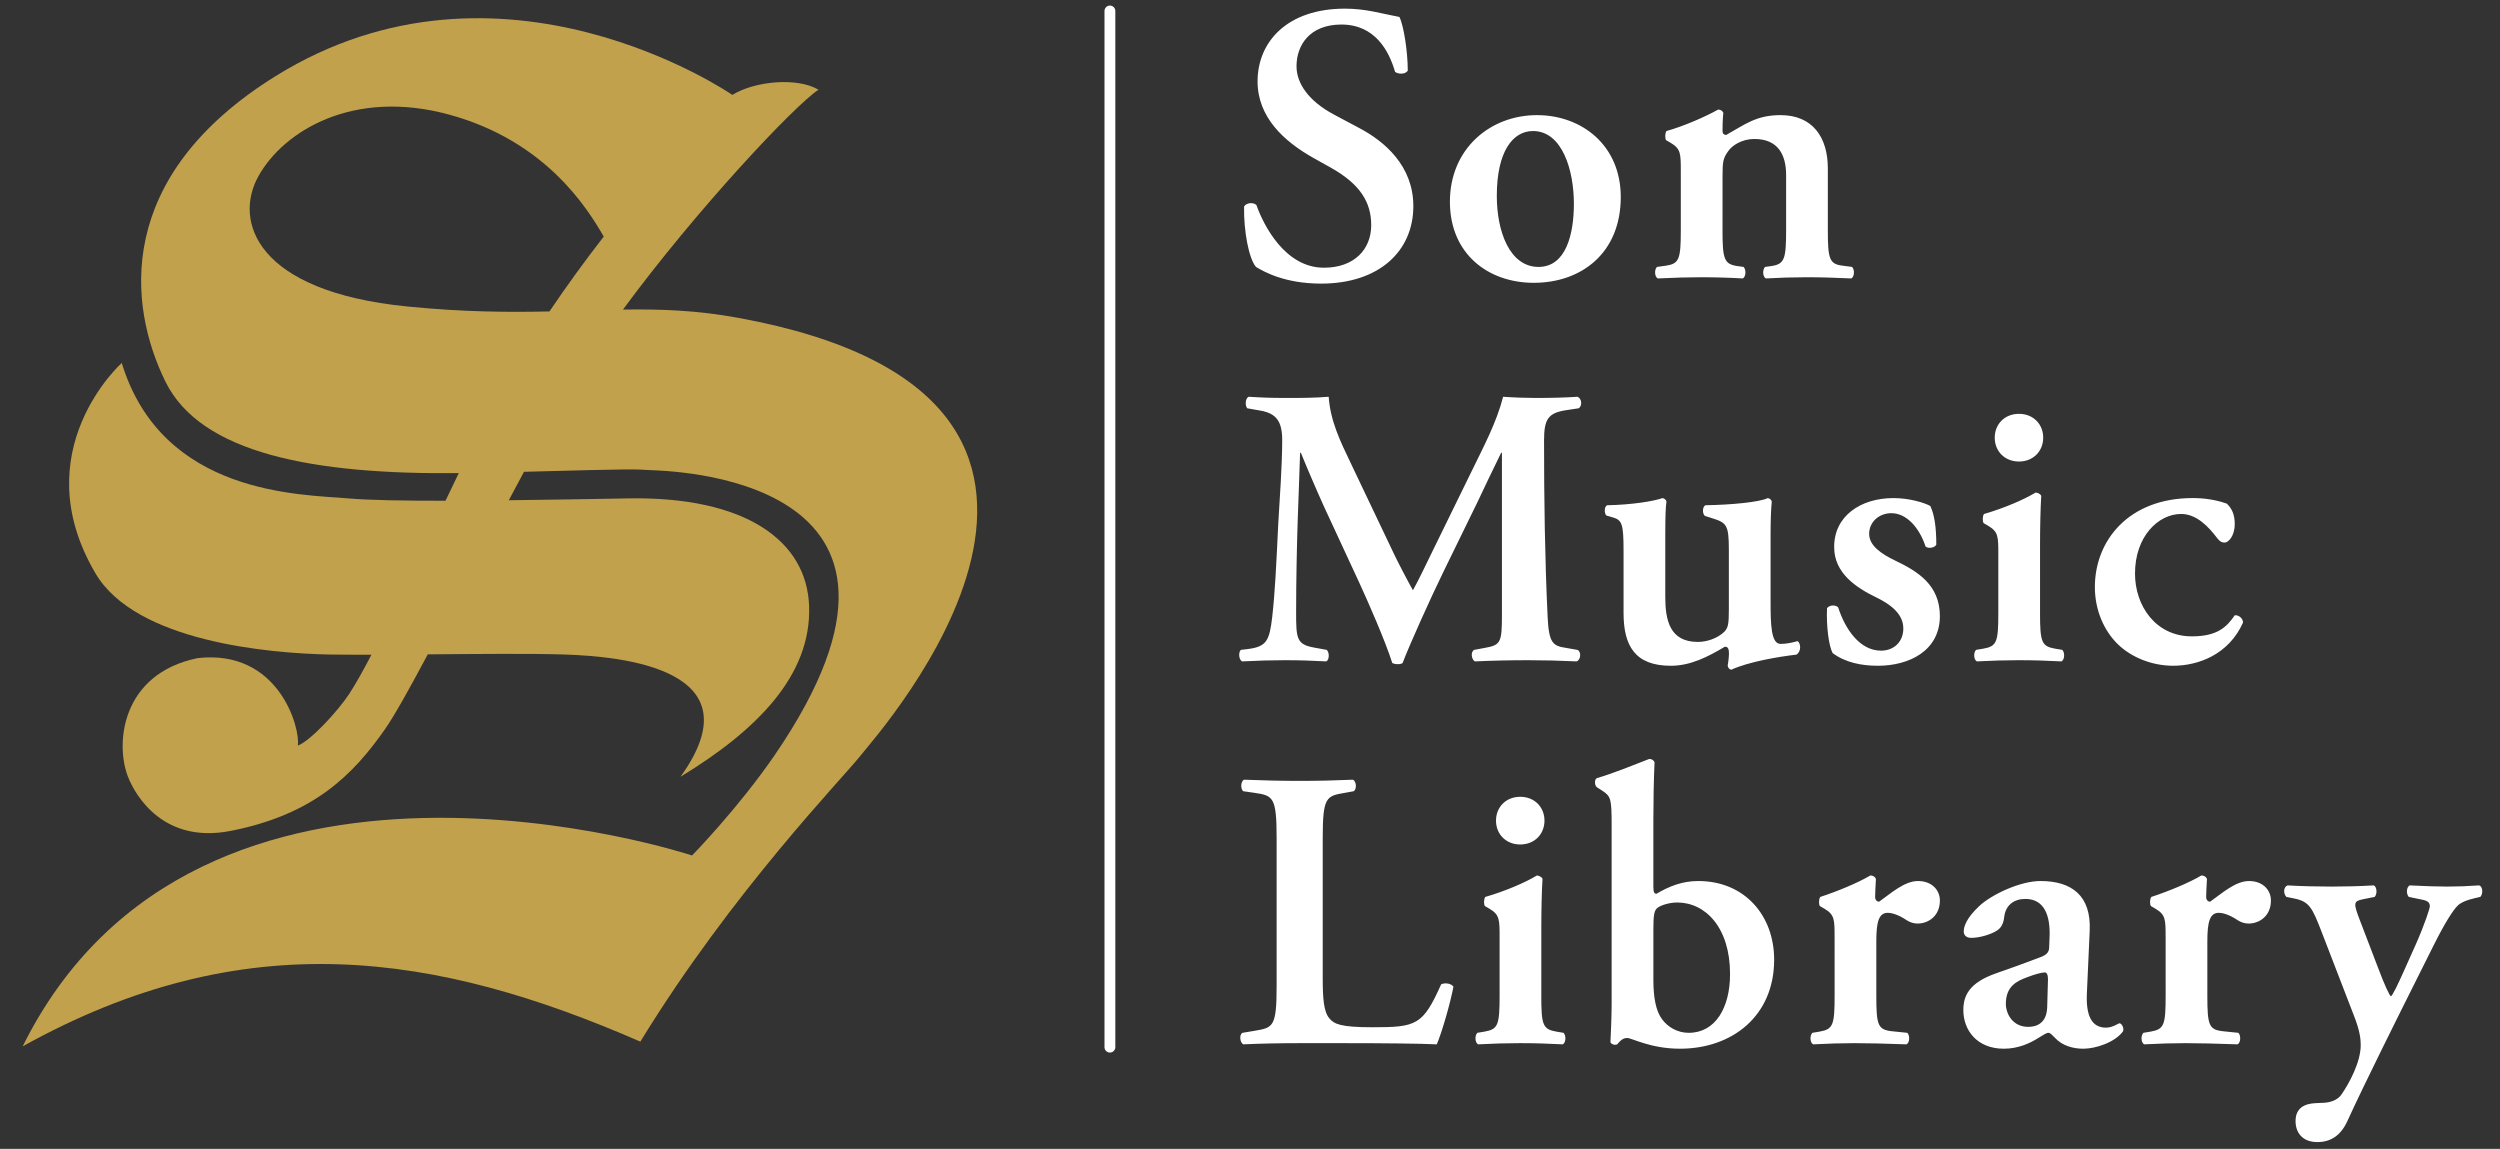
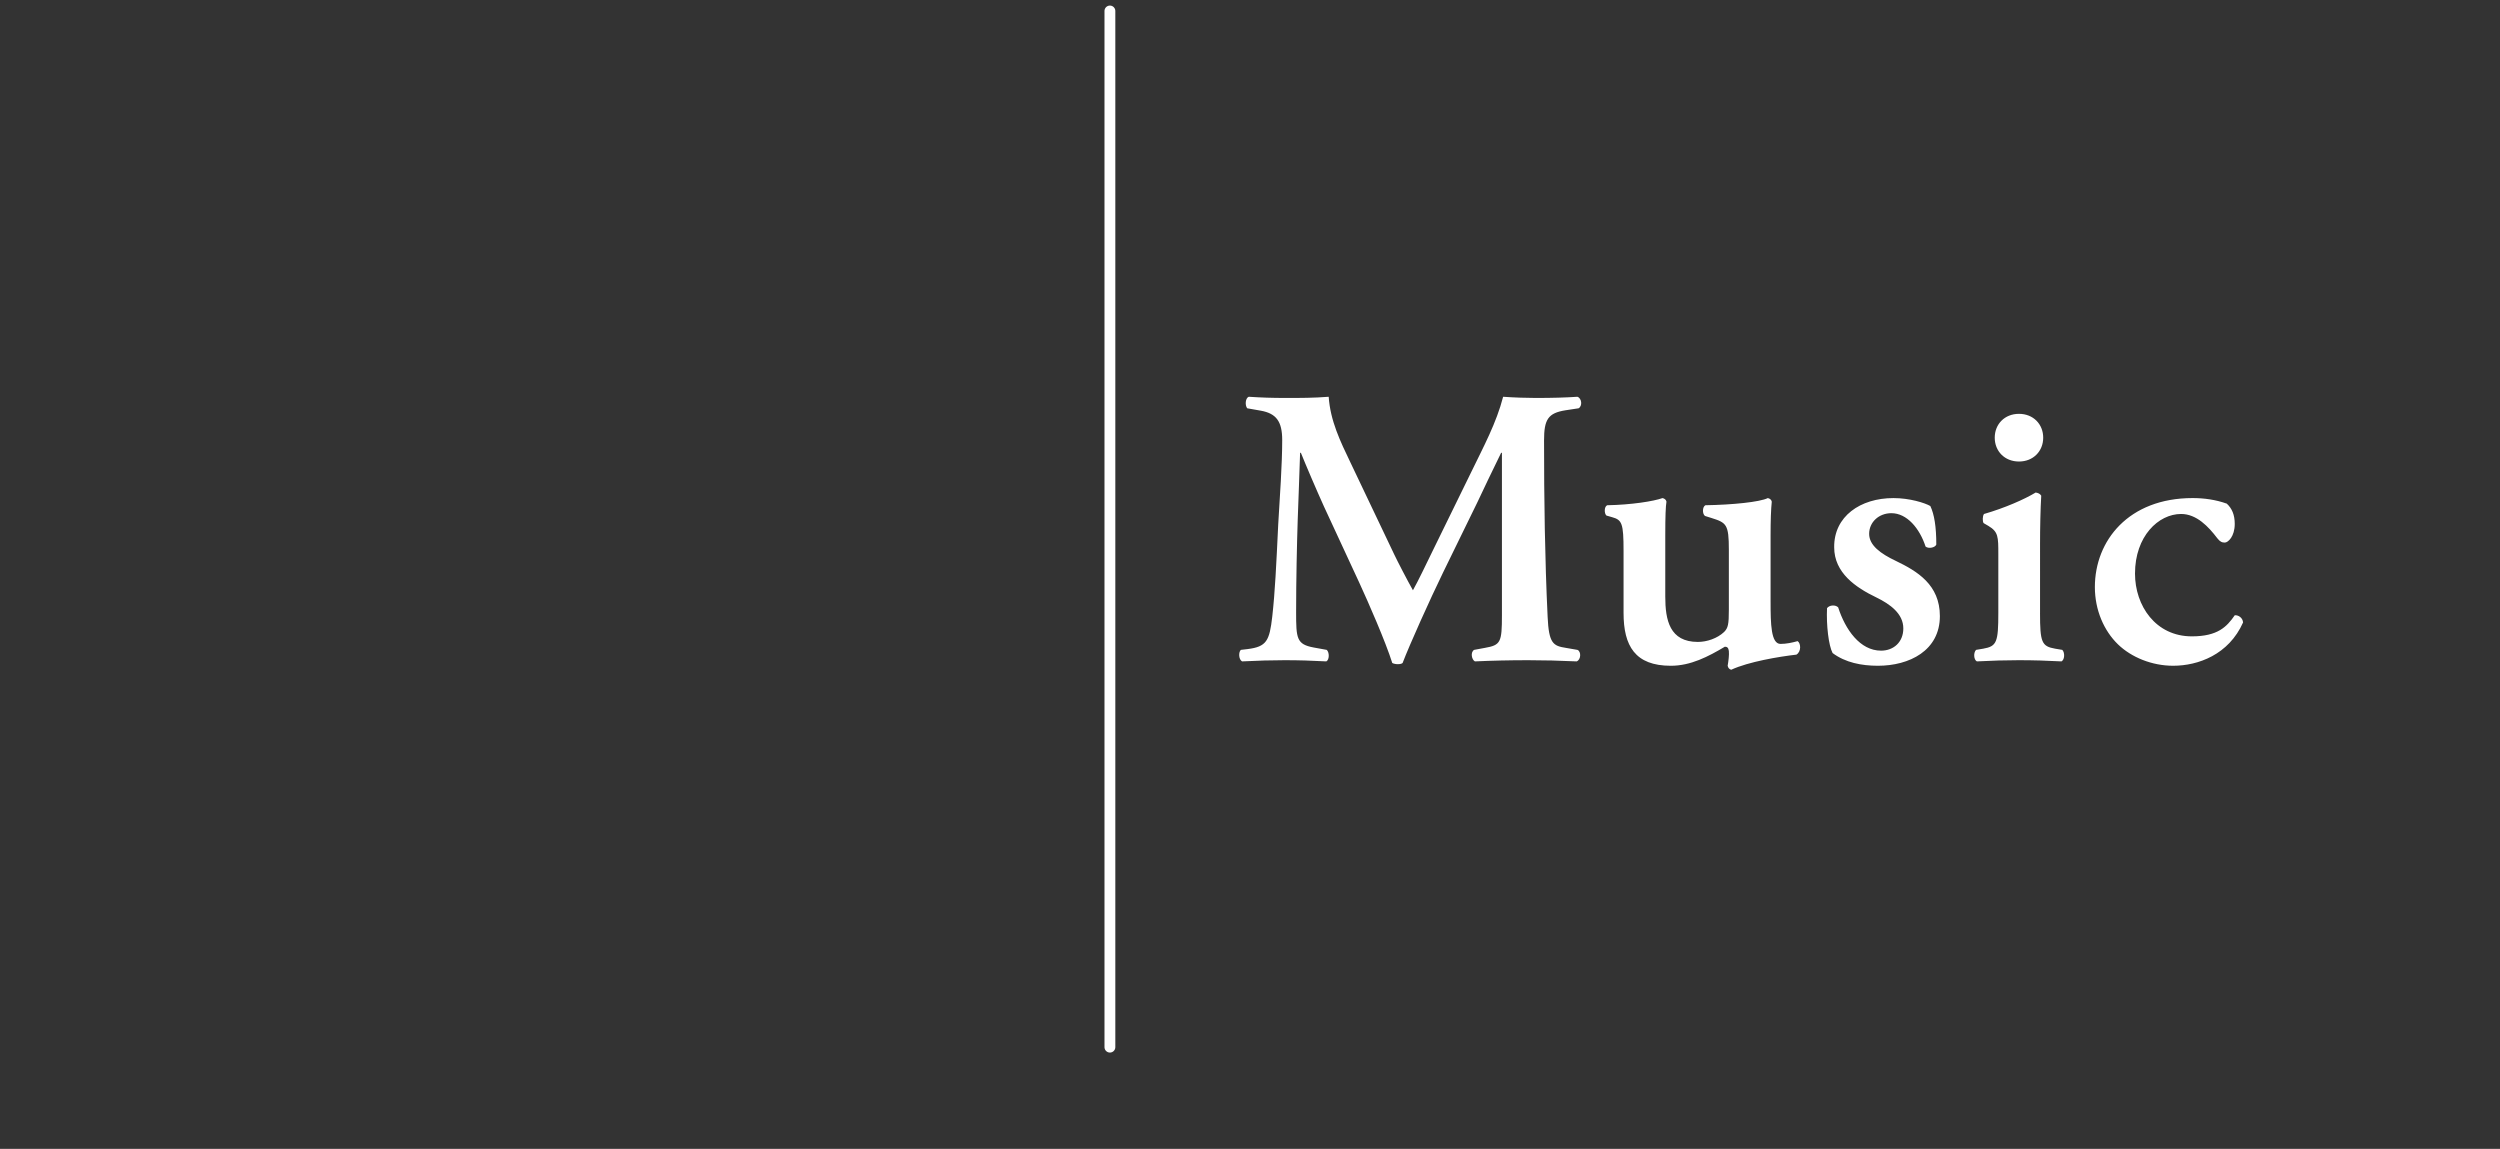
<svg xmlns="http://www.w3.org/2000/svg" version="1.1" x="0px" y="0px" viewBox="0 0 346 159" enable-background="new 0 0 346 159">
  <rect x="0" y="0" width="346" height="159" fill="#333333" stroke="none" />
  <desc>Logo Son Music Library</desc>
  <g id="logo">
    <g id="simbolo_s">
-       <path fill="#C2A14D" d="M102.151,43.986c-5.755-1.056-10.762-1.218-15.931-1.14c10.093-13.731,23.761-28.284,27.063-30.43 c-2.91-1.732-8.773-1.223-11.927,0.719c-0.169-0.117-32.009-21.995-63.23-2.59c-22.38,13.92-20.42,31.746-15.222,42.289 c4.906,9.937,20.495,12.857,40.591,12.647c-0.618,1.271-1.23,2.545-1.838,3.822c-5.773,0.006-10.564-0.074-13.467-0.324 c-6.579-0.572-25.75-0.43-31.34-18.745c0,0-13.604,12.185-3.636,29.12c5.589,9.503,24.125,11.059,32.264,11.231 c1.669,0.027,3.719,0.034,5.932,0.027c-1.13,2.164-2.173,4.041-3.09,5.444c-1.547,2.353-5.385,6.519-7.1,7.131 c0.378-2.419-2.644-13.395-13.888-12.1c-10.554,2.185-11.402,11.848-9.625,16.402c1.083,2.784,5.028,9.278,14.14,7.523 c11.65-2.257,17.082-7.876,21.42-14.064c1.313-1.877,3.406-5.64,5.938-10.384c6.953-0.057,14.276-0.131,18.895,0.021 c8.078,0.254,26.818,2.04,16.082,16.918c10.553-6.411,18.096-13.994,17.801-23.549c-0.273-9.134-8.845-15.262-25.02-14.976 c-5.672,0.095-11.301,0.2-16.546,0.257c0.698-1.319,1.403-2.635,2.104-3.937c15.262-0.417,15.402-0.36,17.28-0.241 c2.072,0.127,44.105,0.437,17.431,39.431c-5.086,7.417-11.453,13.911-11.453,13.911S27.464,95.762,3.138,144.816 c30.765-17.1,57.231-12.971,85.485-0.655c12.744-20.804,28.103-36.55,30.444-39.55C121.409,101.625,163.324,55.156,102.151,43.986z M56.355,42.417c-20.948-2.082-24.081-11.838-20.56-18.084c3.518-6.246,13.133-12.102,26.416-8.458 c13.28,3.648,19.035,12.852,21.348,16.871c-2.636,3.39-4.993,6.633-7.514,10.357C70.458,43.228,64.182,43.196,56.355,42.417z" />
-     </g>
+       </g>
    <g id="linea_verticale">
      <line fill="none" stroke="#FFFFFF" stroke-width="1.5" stroke-linecap="round" stroke-miterlimit="10" x1="153.611" y1="1.521" x2="153.611" y2="144.925" />
    </g>
    <g id="son">
-       <path fill="#FFFFFF" d="M173.827,36.942c-0.99-1.155-1.705-4.949-1.649-8.359c0.329-0.55,1.265-0.605,1.704-0.22 c0.99,2.805,3.96,8.689,9.349,8.689c4.18,0,6.545-2.53,6.545-5.884c0-3.135-1.485-5.664-5.609-7.974l-2.365-1.32 c-4.124-2.31-7.754-5.664-7.754-10.613c0-5.444,4.069-10.063,12.099-10.063c2.859,0,4.949,0.66,7.534,1.155 c0.604,1.209,1.154,4.839,1.154,7.424c-0.274,0.495-1.265,0.55-1.76,0.165c-0.824-2.86-2.749-6.544-7.424-6.544 c-4.399,0-6.214,2.86-6.214,5.774c0,2.31,1.595,4.784,5.225,6.709l3.409,1.815c3.574,1.87,7.534,5.279,7.534,10.833 c0,6.269-4.785,10.724-12.759,10.724C177.786,39.251,174.927,37.601,173.827,36.942z M224.314,27.263 c0,7.809-5.499,11.878-12.043,11.878c-6.324,0-11.604-4.015-11.604-11.219c0-7.369,5.609-11.988,12.043-11.988 C218.925,15.934,224.314,20.113,224.314,27.263z M212.931,36.942c3.795,0,4.895-4.51,4.895-8.744 c0-4.619-1.595-10.063-5.664-10.063c-2.805,0-5.004,2.859-5.004,8.964C207.157,32.102,208.972,36.942,212.931,36.942z M238.395,31.827c0,4.069,0.221,4.729,2.09,5.004l0.825,0.11c0.385,0.385,0.33,1.375-0.11,1.595 c-1.925-0.11-3.794-0.165-5.829-0.165c-1.76,0-3.63,0.055-5.939,0.165c-0.439-0.22-0.494-1.21-0.109-1.595l1.21-0.165 c1.869-0.275,2.09-0.88,2.09-4.949v-8.084c0-2.475,0-3.135-1.375-3.959l-0.66-0.385c-0.165-0.22-0.165-0.99,0.055-1.265 c2.365-0.66,5.39-1.979,7.149-2.97c0.385,0,0.604,0.22,0.715,0.44c-0.11,1.045-0.11,2.09-0.11,2.53c0,0.385,0.165,0.495,0.495,0.55 c2.585-1.43,4.125-2.75,7.534-2.75c4.454,0,6.544,3.08,6.544,7.369v8.524c0,4.069,0.22,4.729,2.09,4.949l1.265,0.165 c0.385,0.385,0.33,1.375-0.109,1.595c-2.311-0.11-4.18-0.165-6.215-0.165c-1.814,0-3.685,0.055-5.609,0.165 c-0.439-0.22-0.494-1.21-0.109-1.595l0.824-0.11c1.87-0.275,2.09-0.935,2.09-5.004v-7.589c0-2.804-1.1-5.004-4.399-5.004 c-1.704,0-3.079,0.88-3.629,1.705c-0.715,0.99-0.771,1.485-0.771,3.52V31.827z" />
-     </g>
+       </g>
    <g id="music">
      <path fill="#FFFFFF" d="M218.316,89.942c0.55,0.22,0.495,1.374-0.11,1.595c-2.364-0.11-4.51-0.165-6.709-0.165 c-2.585,0-4.949,0.055-7.369,0.165c-0.439-0.221-0.66-1.265-0.109-1.595l1.484-0.275c2.199-0.385,2.364-0.77,2.364-4.51V62.665 h-0.109c-1.485,3.024-2.255,4.674-3.3,6.874l-4.729,9.679c-1.87,3.85-4.619,9.954-5.609,12.539c-0.22,0.22-1.045,0.22-1.43,0 c-0.935-2.97-3.3-8.359-4.564-11.109l-4.895-10.559c-1.045-2.31-2.529-5.774-3.189-7.424h-0.109 c-0.11,2.694-0.221,6.984-0.33,9.293c-0.11,3.355-0.22,8.249-0.22,12.759c0,3.63,0.055,4.454,2.419,4.895l1.815,0.33 c0.385,0.33,0.385,1.374-0.056,1.595c-2.034-0.11-3.739-0.165-5.774-0.165c-1.76,0-3.739,0.055-5.884,0.165 c-0.495-0.275-0.495-1.32-0.165-1.595l0.935-0.11c2.64-0.33,3.025-1.155,3.41-4.51c0.385-3.464,0.55-7.039,0.824-12.758 c0.221-3.739,0.551-8.304,0.551-11.658c0-2.585-0.825-3.685-2.97-4.069l-1.87-0.33c-0.33-0.385-0.274-1.43,0.22-1.595 c1.65,0.11,3.135,0.165,5.17,0.165c1.925,0,3.85,0,5.884-0.165c0.22,3.299,1.595,6.159,3.024,9.128l6.05,12.704 c0.439,0.935,1.869,3.685,2.584,4.95c0.88-1.595,1.595-3.135,2.86-5.72l5.169-10.559c1.76-3.629,3.52-6.874,4.454-10.503 c1.485,0.11,3.3,0.165,4.51,0.165c2.31,0,4.234-0.055,5.774-0.165c0.604,0.22,0.715,1.265,0.165,1.595l-1.815,0.275 c-2.419,0.385-2.97,1.265-2.97,4.179c0,8.139,0.11,16.278,0.495,24.417c0.165,3.685,0.771,4.015,2.53,4.289L218.316,89.942z M245.049,83.288c0,3.079,0.055,5.829,1.375,5.829c0.77,0,1.595-0.165,2.364-0.385c0.44,0.274,0.55,1.43-0.165,1.869 c-2.419,0.275-6.653,0.99-9.019,2.091c-0.274-0.056-0.439-0.275-0.495-0.551c0.11-0.66,0.221-1.484,0.165-2.034 c-0.055-0.44-0.22-0.605-0.55-0.605c-2.31,1.375-4.729,2.64-7.479,2.64c-4.95,0-6.545-2.749-6.545-7.313v-8.58 c0-3.85-0.22-4.29-1.595-4.674l-0.77-0.22c-0.33-0.275-0.33-1.265,0.11-1.43c3.299-0.055,6.434-0.55,7.644-0.99 c0.275,0.055,0.495,0.22,0.55,0.495c-0.109,0.66-0.165,1.979-0.165,4.674v8.469c0,3.244,0.605,6.269,4.51,6.269 c1.265,0,2.694-0.494,3.629-1.374c0.551-0.551,0.66-1.045,0.66-3.08v-8.304c0-3.52-0.33-3.739-2.42-4.399l-0.879-0.275 c-0.386-0.275-0.386-1.265,0.055-1.485c3.685-0.055,7.534-0.44,8.634-0.99c0.274,0.055,0.495,0.22,0.55,0.495 c-0.11,1.044-0.165,2.64-0.165,4.674V83.288z M253.631,90.381c-0.55-1.045-0.88-3.85-0.77-6.214c0.33-0.44,1.155-0.495,1.54-0.11 c0.989,3.08,3.024,5.994,5.938,5.994c1.705,0,3.08-1.154,3.08-3.079c0-2.035-1.814-3.354-3.739-4.29 c-2.86-1.374-5.829-3.41-5.829-6.929c-0.056-4.289,3.629-6.819,8.193-6.819c2.255,0,4.345,0.66,5.114,1.1 c0.55,1.155,0.825,2.859,0.825,5.334c-0.165,0.44-1.1,0.605-1.485,0.275c-0.824-2.53-2.584-4.619-4.729-4.619 c-1.76,0-3.08,1.265-3.08,2.859s1.595,2.75,3.685,3.74c2.97,1.43,6.104,3.299,6.104,7.644c0,4.784-4.234,6.874-8.579,6.874 C257.645,92.141,255.391,91.702,253.631,90.381z M282.34,84.828c0,4.069,0.221,4.619,2.09,4.949l0.99,0.165 c0.385,0.385,0.33,1.374-0.11,1.595c-2.034-0.11-3.904-0.165-5.939-0.165c-1.814,0-3.684,0.055-5.773,0.165 c-0.44-0.221-0.495-1.21-0.11-1.595l0.99-0.165c1.869-0.33,2.089-0.88,2.089-4.949v-8.084c0-2.475,0-3.135-1.374-3.959l-0.66-0.385 c-0.165-0.22-0.165-0.99,0.055-1.265c2.86-0.825,5.609-2.035,7.149-2.97c0.33,0.055,0.604,0.165,0.77,0.44 c-0.109,1.815-0.165,4.455-0.165,6.709V84.828z M276.071,60.575c0-1.87,1.375-3.3,3.354-3.3s3.354,1.43,3.354,3.3 s-1.375,3.3-3.354,3.3S276.071,62.445,276.071,60.575z M308.187,69.704c0.716,0.66,1.101,1.54,1.101,2.805 c0,1.76-0.936,2.584-1.375,2.584c-0.385,0-0.66-0.11-1.045-0.605c-1.21-1.595-2.859-3.354-5.004-3.354 c-3.135,0-6.38,3.08-6.38,8.249c0,4.455,2.86,8.689,7.864,8.689c3.574,0,4.839-1.319,5.939-2.915c0.494-0.055,1.1,0.33,1.154,0.99 c-1.979,4.454-6.214,5.994-9.679,5.994c-2.914,0-5.774-1.154-7.644-2.97c-1.925-1.869-3.189-4.729-3.189-7.919 c0-6.434,4.674-12.318,13.528-12.318C305.054,68.934,306.648,69.154,308.187,69.704z" />
    </g>
    <g id="library">
-       <path fill="#FFFFFF" d="M183.065,135.297c0,2.75,0.11,4.729,0.936,5.665c0.66,0.77,1.539,1.21,5.939,1.21 c6.104,0,6.983-0.275,9.514-5.939c0.55-0.275,1.43-0.11,1.704,0.33c-0.439,2.31-1.649,6.488-2.31,7.974 c-2.31-0.11-7.039-0.165-13.198-0.165h-5.719c-2.805,0-5.555,0.055-7.864,0.165c-0.44-0.22-0.605-1.32-0.11-1.595l1.65-0.275 c2.584-0.439,3.079-0.494,3.079-6.214v-20.457c0-5.72-0.495-5.885-3.079-6.27l-1.54-0.22c-0.385-0.275-0.385-1.375,0.11-1.595 c2.749,0.109,5.224,0.165,7.754,0.165c2.419,0,4.894-0.056,7.313-0.165c0.495,0.22,0.55,1.319,0.11,1.595l-1.21,0.22 c-2.585,0.44-3.08,0.55-3.08,6.27V135.297z M213.315,137.828c0,4.069,0.221,4.619,2.09,4.949l0.99,0.165 c0.385,0.385,0.33,1.375-0.11,1.595c-2.034-0.11-3.904-0.165-5.939-0.165c-1.814,0-3.685,0.055-5.773,0.165 c-0.44-0.22-0.495-1.21-0.11-1.595l0.99-0.165c1.869-0.33,2.09-0.88,2.09-4.949v-8.084c0-2.475,0-3.135-1.375-3.96l-0.66-0.385 c-0.165-0.22-0.165-0.989,0.055-1.265c2.859-0.825,5.609-2.035,7.149-2.97c0.33,0.055,0.604,0.165,0.77,0.44 c-0.109,1.814-0.165,4.454-0.165,6.709V137.828z M207.047,113.576c0-1.87,1.374-3.3,3.354-3.3c1.979,0,3.354,1.43,3.354,3.3 s-1.375,3.3-3.354,3.3C208.421,116.876,207.047,115.446,207.047,113.576z M228.826,122.705c0,0.77,0.109,0.989,0.439,0.989 c1.76-1.044,3.575-1.76,5.774-1.76c6.435,0,10.504,4.785,10.504,10.889c0,7.81-5.829,12.318-13.033,12.318 c-4.07,0-6.654-1.484-7.314-1.484s-1.045,0.495-1.375,0.88c-0.109,0.055-0.22,0.055-0.385,0.055c-0.22,0-0.55-0.22-0.55-0.385 c0-0.22,0.165-3.135,0.165-5.169v-24.802c0-3.685-0.11-4.015-1.265-4.784l-0.771-0.495c-0.33-0.22-0.385-1.101,0-1.265 c2.09-0.605,4.949-1.76,7.204-2.64c0.33-0.056,0.66,0.165,0.771,0.439c-0.11,2.2-0.165,5.609-0.165,7.974V122.705z M228.826,135.573c0,2.42,0.33,4.345,1.21,5.499c0.77,1.045,2.089,1.87,3.684,1.87c3.685,0,5.72-3.465,5.72-8.139 c0-6.435-3.409-9.899-7.314-9.899c-1.1,0-2.254,0.386-2.694,0.715c-0.495,0.33-0.604,1.045-0.604,2.915V135.573z M253.906,129.744 c0-2.475,0-3.135-1.375-3.96l-0.66-0.385c-0.165-0.22-0.165-0.989,0.056-1.265c2.364-0.77,5.279-1.979,6.929-2.97 c0.33,0,0.66,0.165,0.77,0.495c-0.055,1.045-0.109,1.979-0.109,2.475c0,0.385,0.22,0.66,0.55,0.66c1.705-1.21,3.52-2.86,5.389-2.86 c1.925,0,3.025,1.266,3.025,2.695c0,2.145-1.595,3.189-3.08,3.189c-0.55,0-1.045-0.165-1.484-0.44 c-1.375-0.935-2.31-1.044-2.64-1.044c-1.265,0-1.595,1.265-1.595,3.959v7.534c0,4.069,0.22,4.674,2.145,4.895l2.145,0.22 c0.385,0.385,0.33,1.375-0.11,1.595c-3.299-0.11-5.169-0.165-7.204-0.165c-1.814,0-3.629,0.055-5.719,0.165 c-0.44-0.22-0.495-1.21-0.11-1.595l0.99-0.165c1.87-0.33,2.09-0.88,2.09-4.949V129.744z M288.829,137.387 c-0.165,3.189,0.66,4.84,2.64,4.84c0.935,0,1.705-0.605,1.87-0.605c0.274,0,0.66,0.605,0.495,1.101 c-1.101,1.539-3.795,2.419-5.5,2.419c-1.374,0-2.914-0.385-3.959-1.539c-0.385-0.386-0.605-0.66-0.88-0.66 c-0.275,0-0.66,0.274-1.485,0.77c-1.044,0.66-2.694,1.43-4.674,1.43c-3.739,0-5.609-2.584-5.609-5.334 c0-1.979,0.77-3.795,4.564-5.114c1.925-0.66,4.015-1.43,6.049-2.2c1.101-0.385,1.265-0.879,1.265-1.43l0.056-1.43 c0.109-2.805-0.66-5.224-3.354-5.224c-1.54,0-2.695,0.824-2.915,2.419c-0.109,1.045-0.439,1.595-1.045,1.98 c-0.77,0.494-2.31,0.989-3.52,0.989c-0.715,0-1.045-0.385-1.045-0.88c0-0.66,0.33-1.814,2.146-3.52 c1.704-1.595,5.664-3.465,8.469-3.465c4.344,0,7.039,2.035,6.818,6.875L288.829,137.387z M283.44,135.518 c0-0.605-0.165-0.936-0.44-0.936c-0.439,0-1.43,0.275-2.42,0.66c-1.539,0.55-2.97,1.32-2.97,3.685c0,1.43,0.99,3.189,3.08,3.189 c1.979,0,2.585-1.319,2.64-2.64L283.44,135.518z M299.721,129.744c0-2.475,0-3.135-1.375-3.96l-0.66-0.385 c-0.165-0.22-0.165-0.989,0.056-1.265c2.364-0.77,5.279-1.979,6.929-2.97c0.33,0,0.66,0.165,0.77,0.495 c-0.055,1.045-0.109,1.979-0.109,2.475c0,0.385,0.22,0.66,0.55,0.66c1.705-1.21,3.52-2.86,5.389-2.86 c1.925,0,3.025,1.266,3.025,2.695c0,2.145-1.595,3.189-3.08,3.189c-0.55,0-1.045-0.165-1.484-0.44 c-1.375-0.935-2.31-1.044-2.64-1.044c-1.265,0-1.595,1.265-1.595,3.959v7.534c0,4.069,0.22,4.674,2.145,4.895l2.145,0.22 c0.385,0.385,0.33,1.375-0.11,1.595c-3.299-0.11-5.169-0.165-7.204-0.165c-1.814,0-3.629,0.055-5.719,0.165 c-0.44-0.22-0.495-1.21-0.11-1.595l0.99-0.165c1.87-0.33,2.09-0.88,2.09-4.949V129.744z M317.705,155.15 c0-1.814,1.265-2.419,2.805-2.475l1.21-0.055c0.77-0.055,1.76-0.33,2.31-1.1c1.155-1.65,2.695-4.564,2.695-6.874 c0-0.825-0.11-1.98-0.936-4.07l-4.454-11.548c-1.32-3.41-1.705-4.234-3.795-4.675l-1.1-0.22c-0.439-0.44-0.439-1.375,0.165-1.595 c1.814,0.11,4.069,0.165,6.104,0.165c1.925,0,3.959-0.055,5.829-0.165c0.439,0.22,0.495,1.21,0.11,1.595l-1.65,0.33 c-1.265,0.274-1.319,0.495-0.385,2.914l2.42,6.324c1.045,2.805,1.704,4.125,1.869,4.18c0.221-0.055,1.045-1.814,1.76-3.409 l1.65-3.685c1.319-2.97,1.979-5.114,1.979-5.335c0-0.494-0.22-0.77-1.045-0.935l-1.87-0.385c-0.385-0.44-0.33-1.319,0.11-1.595 c1.979,0.11,4.015,0.165,5.225,0.165c1.43,0,2.914-0.055,4.399-0.165c0.55,0.165,0.55,1.21,0.165,1.595 c-0.66,0.165-2.365,0.44-3.135,1.21c-0.605,0.604-1.65,2.145-3.354,5.554l-2.805,5.609c-1.87,3.74-6.765,13.528-9.074,18.588 c-0.935,2.09-2.364,2.97-4.18,2.97C318.641,158.065,317.705,156.745,317.705,155.15z" />
-     </g>
+       </g>
  </g>
</svg>